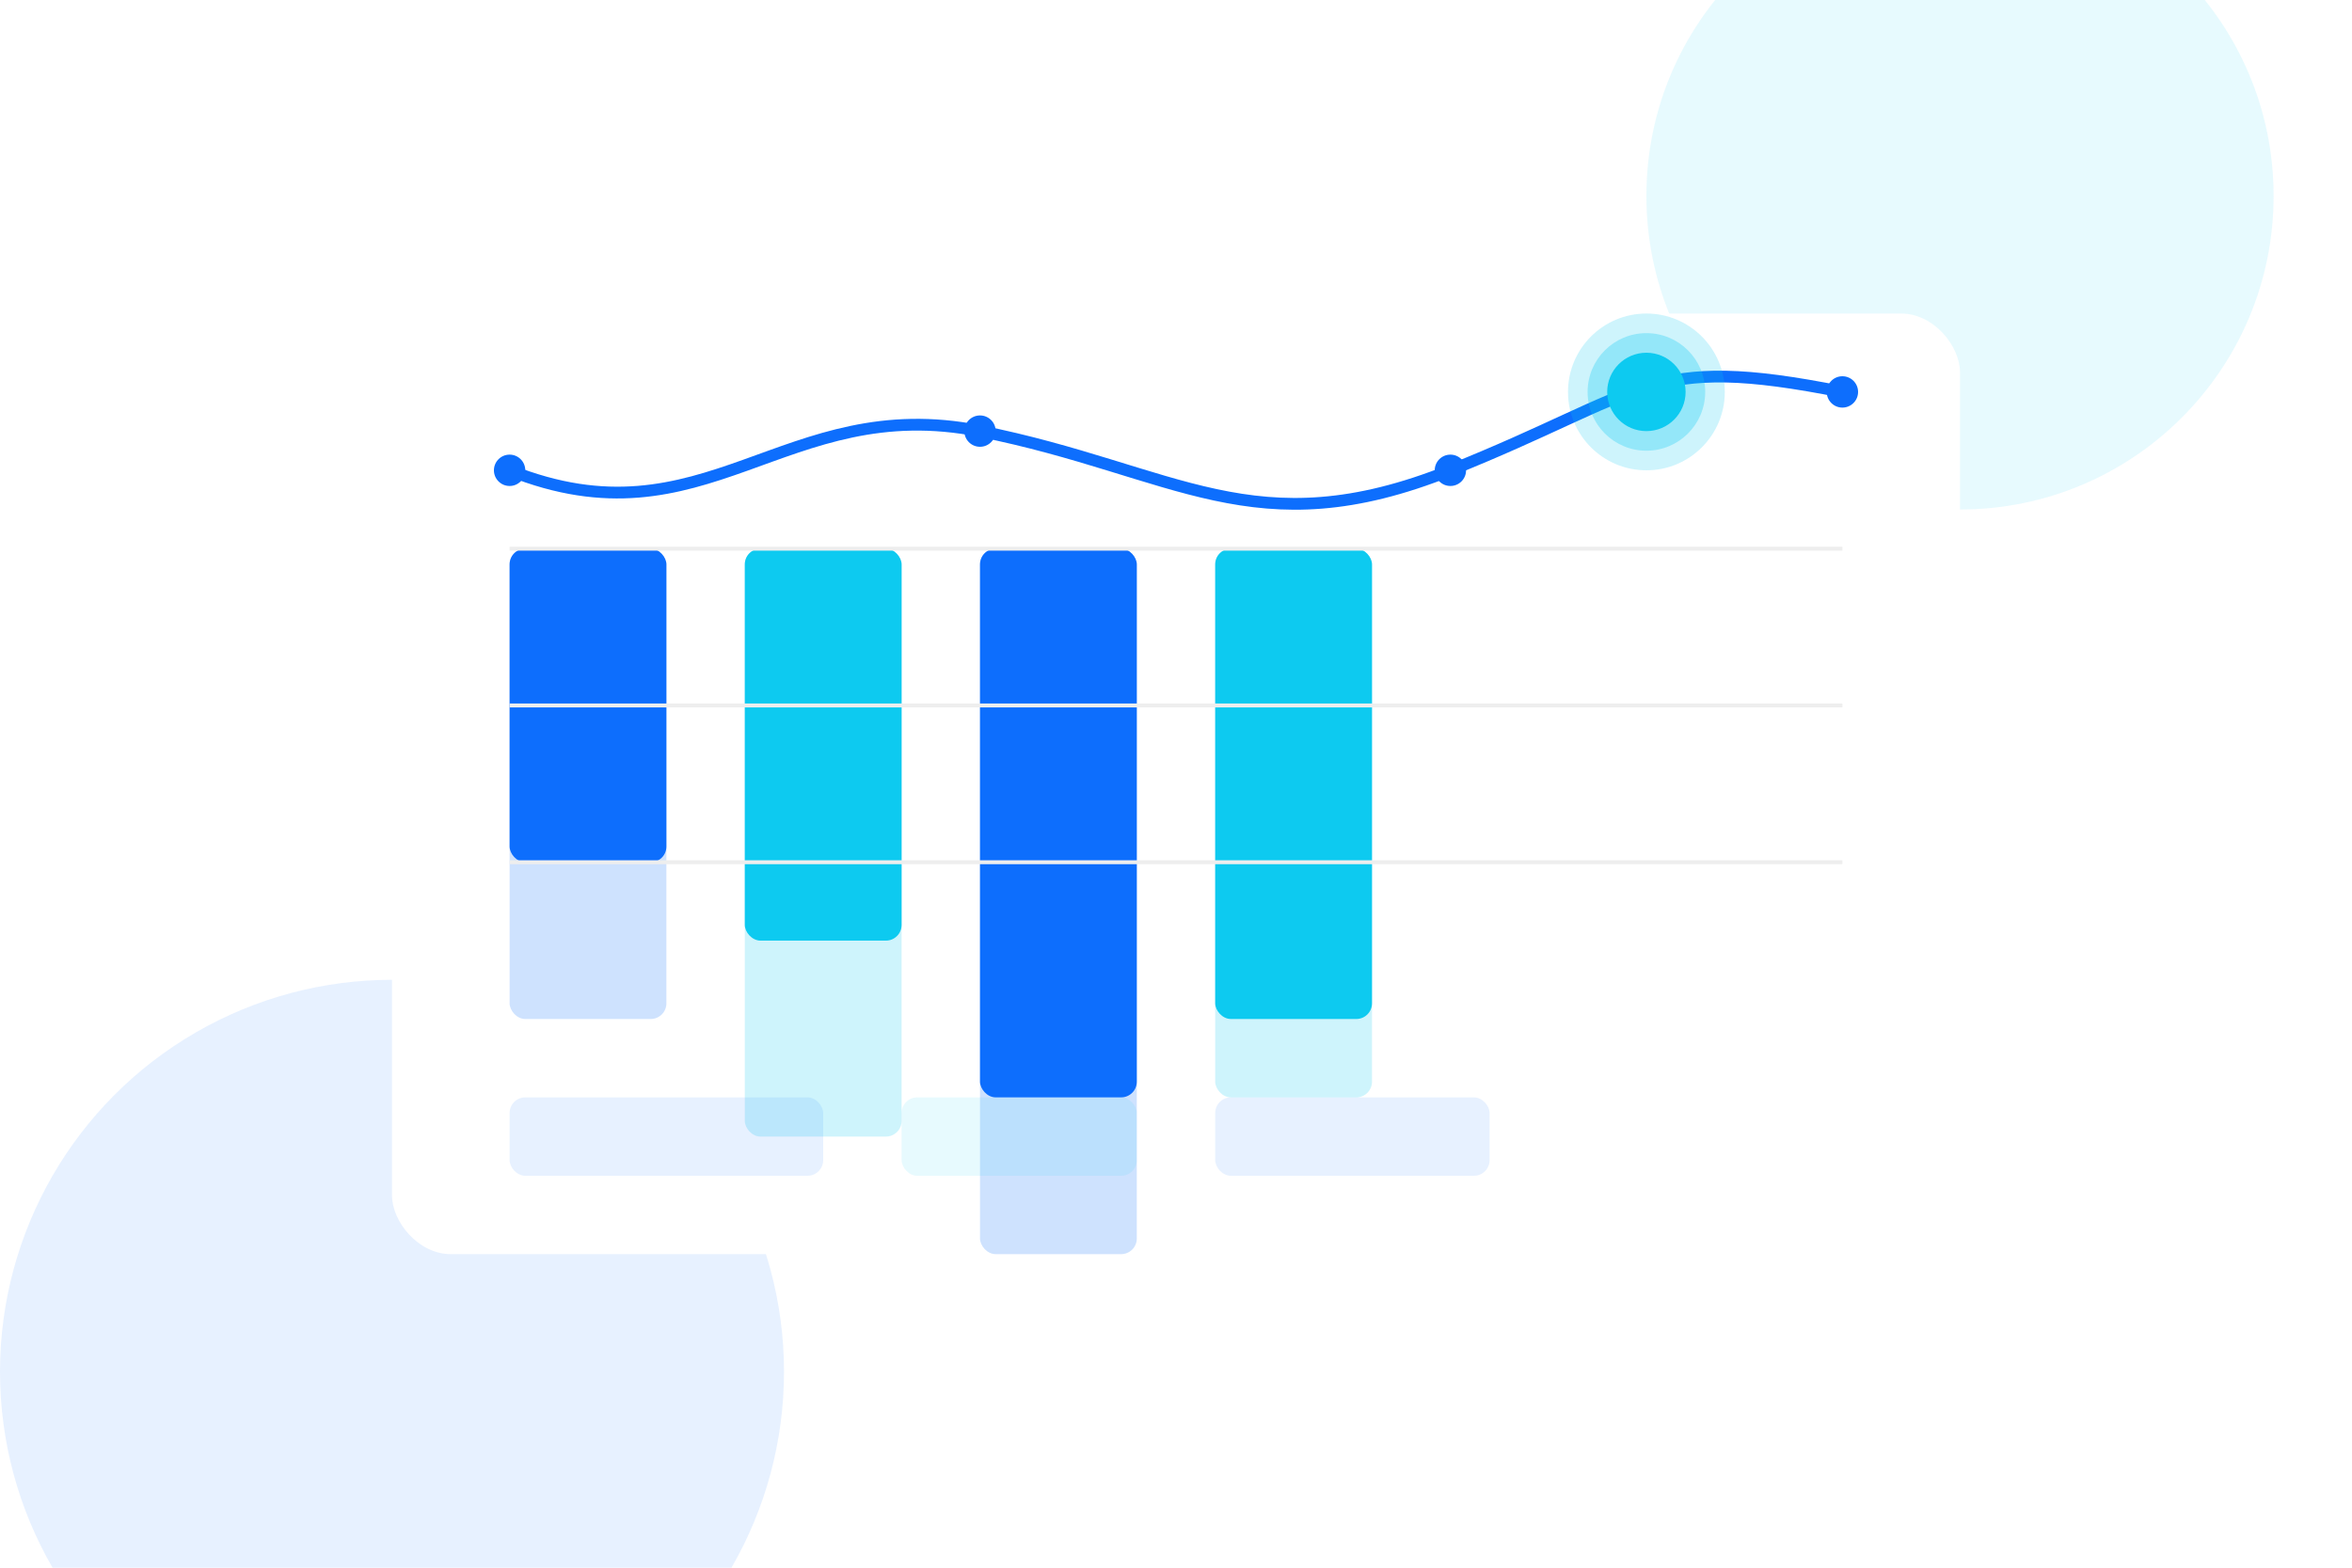
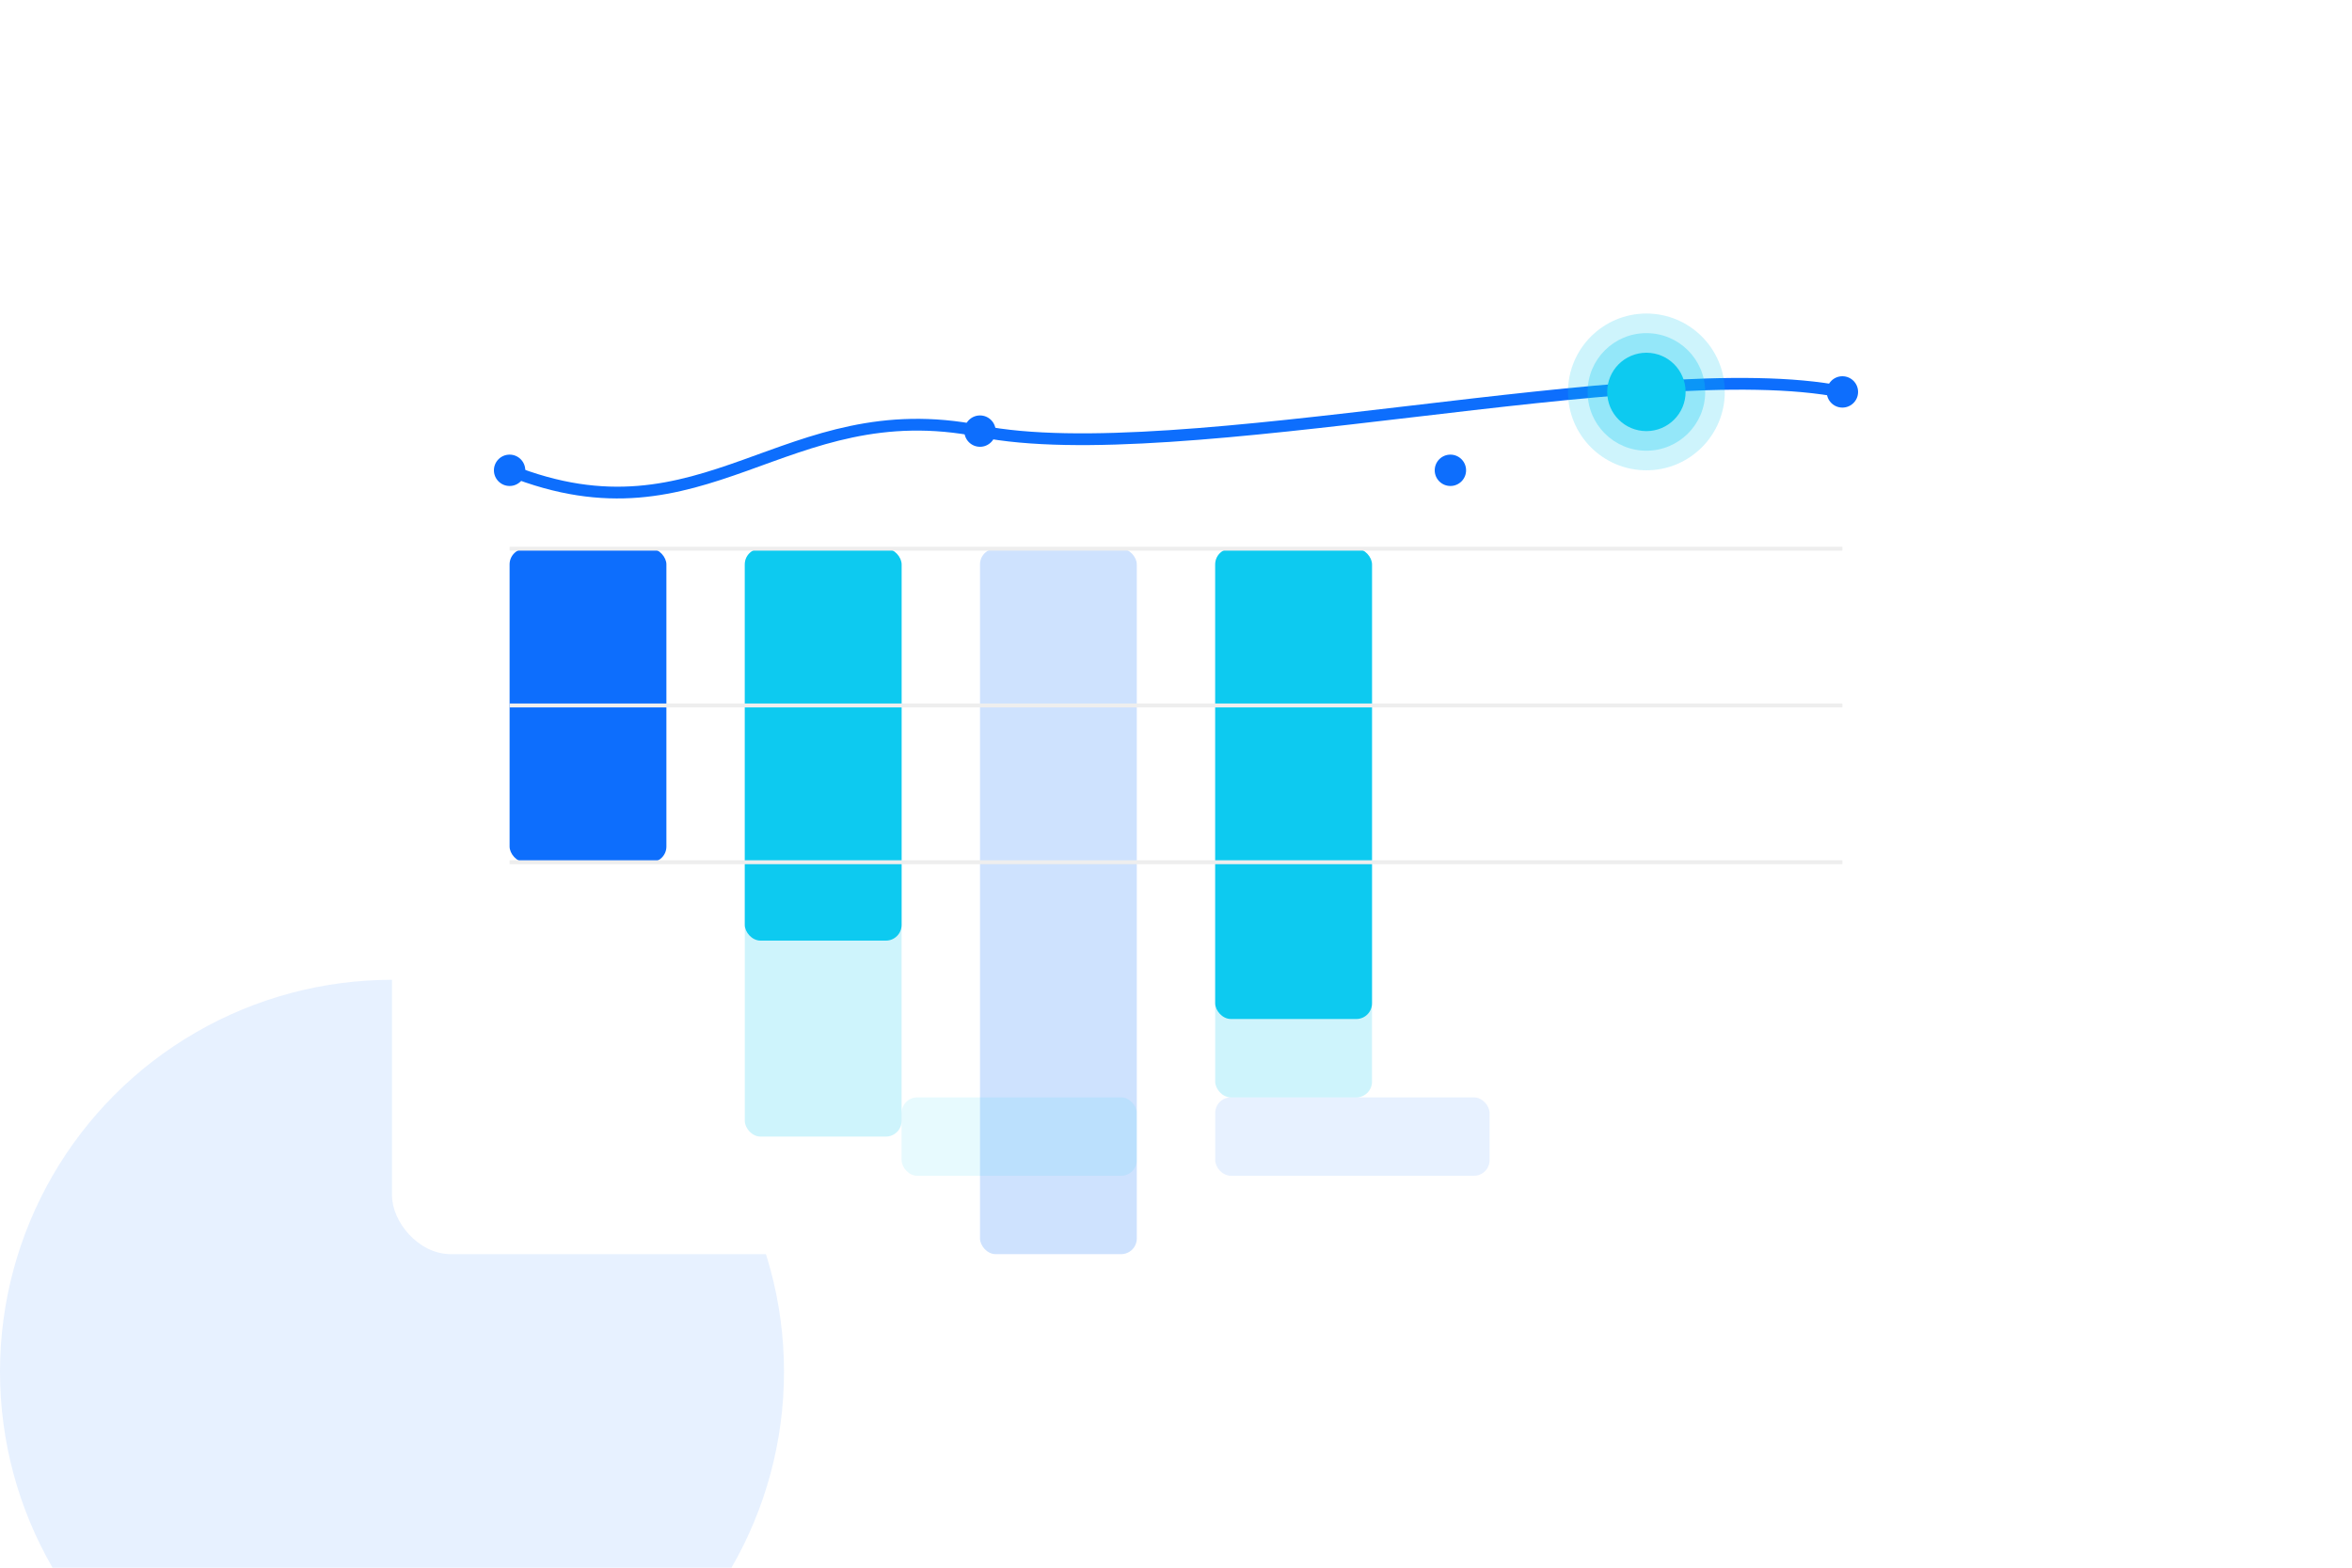
<svg xmlns="http://www.w3.org/2000/svg" width="600" height="400" viewBox="0 0 600 400" fill="none">
-   <circle cx="500" cy="50" r="80" fill="#0dcaf0" fill-opacity="0.1" />
  <circle cx="100" cy="350" r="100" fill="#0d6efd" fill-opacity="0.1" />
  <rect x="100" y="80" width="400" height="240" rx="15" fill="white" filter="url(#shadow)" />
  <g transform="translate(130,140)">
-     <rect width="40" height="120" rx="4" fill="#0d6efd" fill-opacity="0.2" />
    <rect width="40" height="80" rx="4" fill="#0d6efd" />
    <rect x="60" width="40" height="150" rx="4" fill="#0dcaf0" fill-opacity="0.2" />
    <rect x="60" width="40" height="100" rx="4" fill="#0dcaf0" />
    <rect x="120" width="40" height="180" rx="4" fill="#0d6efd" fill-opacity="0.2" />
-     <rect x="120" width="40" height="140" rx="4" fill="#0d6efd" />
    <rect x="180" width="40" height="140" rx="4" fill="#0dcaf0" fill-opacity="0.2" />
    <rect x="180" width="40" height="120" rx="4" fill="#0dcaf0" />
  </g>
-   <path d="M130,120 C180,140 200,100 250,110 S320,140 370,120 S420,90 470,100" stroke="#0d6efd" stroke-width="3" fill="none" />
+   <path d="M130,120 C180,140 200,100 250,110 S420,90 470,100" stroke="#0d6efd" stroke-width="3" fill="none" />
  <circle cx="130" cy="120" r="4" fill="#0d6efd" />
  <circle cx="250" cy="110" r="4" fill="#0d6efd" />
  <circle cx="370" cy="120" r="4" fill="#0d6efd" />
  <circle cx="470" cy="100" r="4" fill="#0d6efd" />
  <g transform="translate(420,100)">
    <circle cx="0" cy="0" r="20" fill="#0dcaf0" fill-opacity="0.2" />
    <circle cx="0" cy="0" r="15" fill="#0dcaf0" fill-opacity="0.3" />
    <circle cx="0" cy="0" r="10" fill="#0dcaf0" />
  </g>
  <g transform="translate(130,280)">
-     <rect width="80" height="20" rx="4" fill="#0d6efd" fill-opacity="0.1" />
    <rect x="100" width="60" height="20" rx="4" fill="#0dcaf0" fill-opacity="0.1" />
    <rect x="180" width="70" height="20" rx="4" fill="#0d6efd" fill-opacity="0.1" />
  </g>
  <defs>
    <filter id="shadow" x="-20" y="-20" width="440" height="280" filterUnits="userSpaceOnUse">
      <feDropShadow dx="0" dy="4" stdDeviation="8" flood-opacity="0.15" />
    </filter>
  </defs>
  <g stroke="#eee" stroke-width="1">
    <line x1="130" y1="140" x2="470" y2="140" />
    <line x1="130" y1="180" x2="470" y2="180" />
    <line x1="130" y1="220" x2="470" y2="220" />
  </g>
</svg>